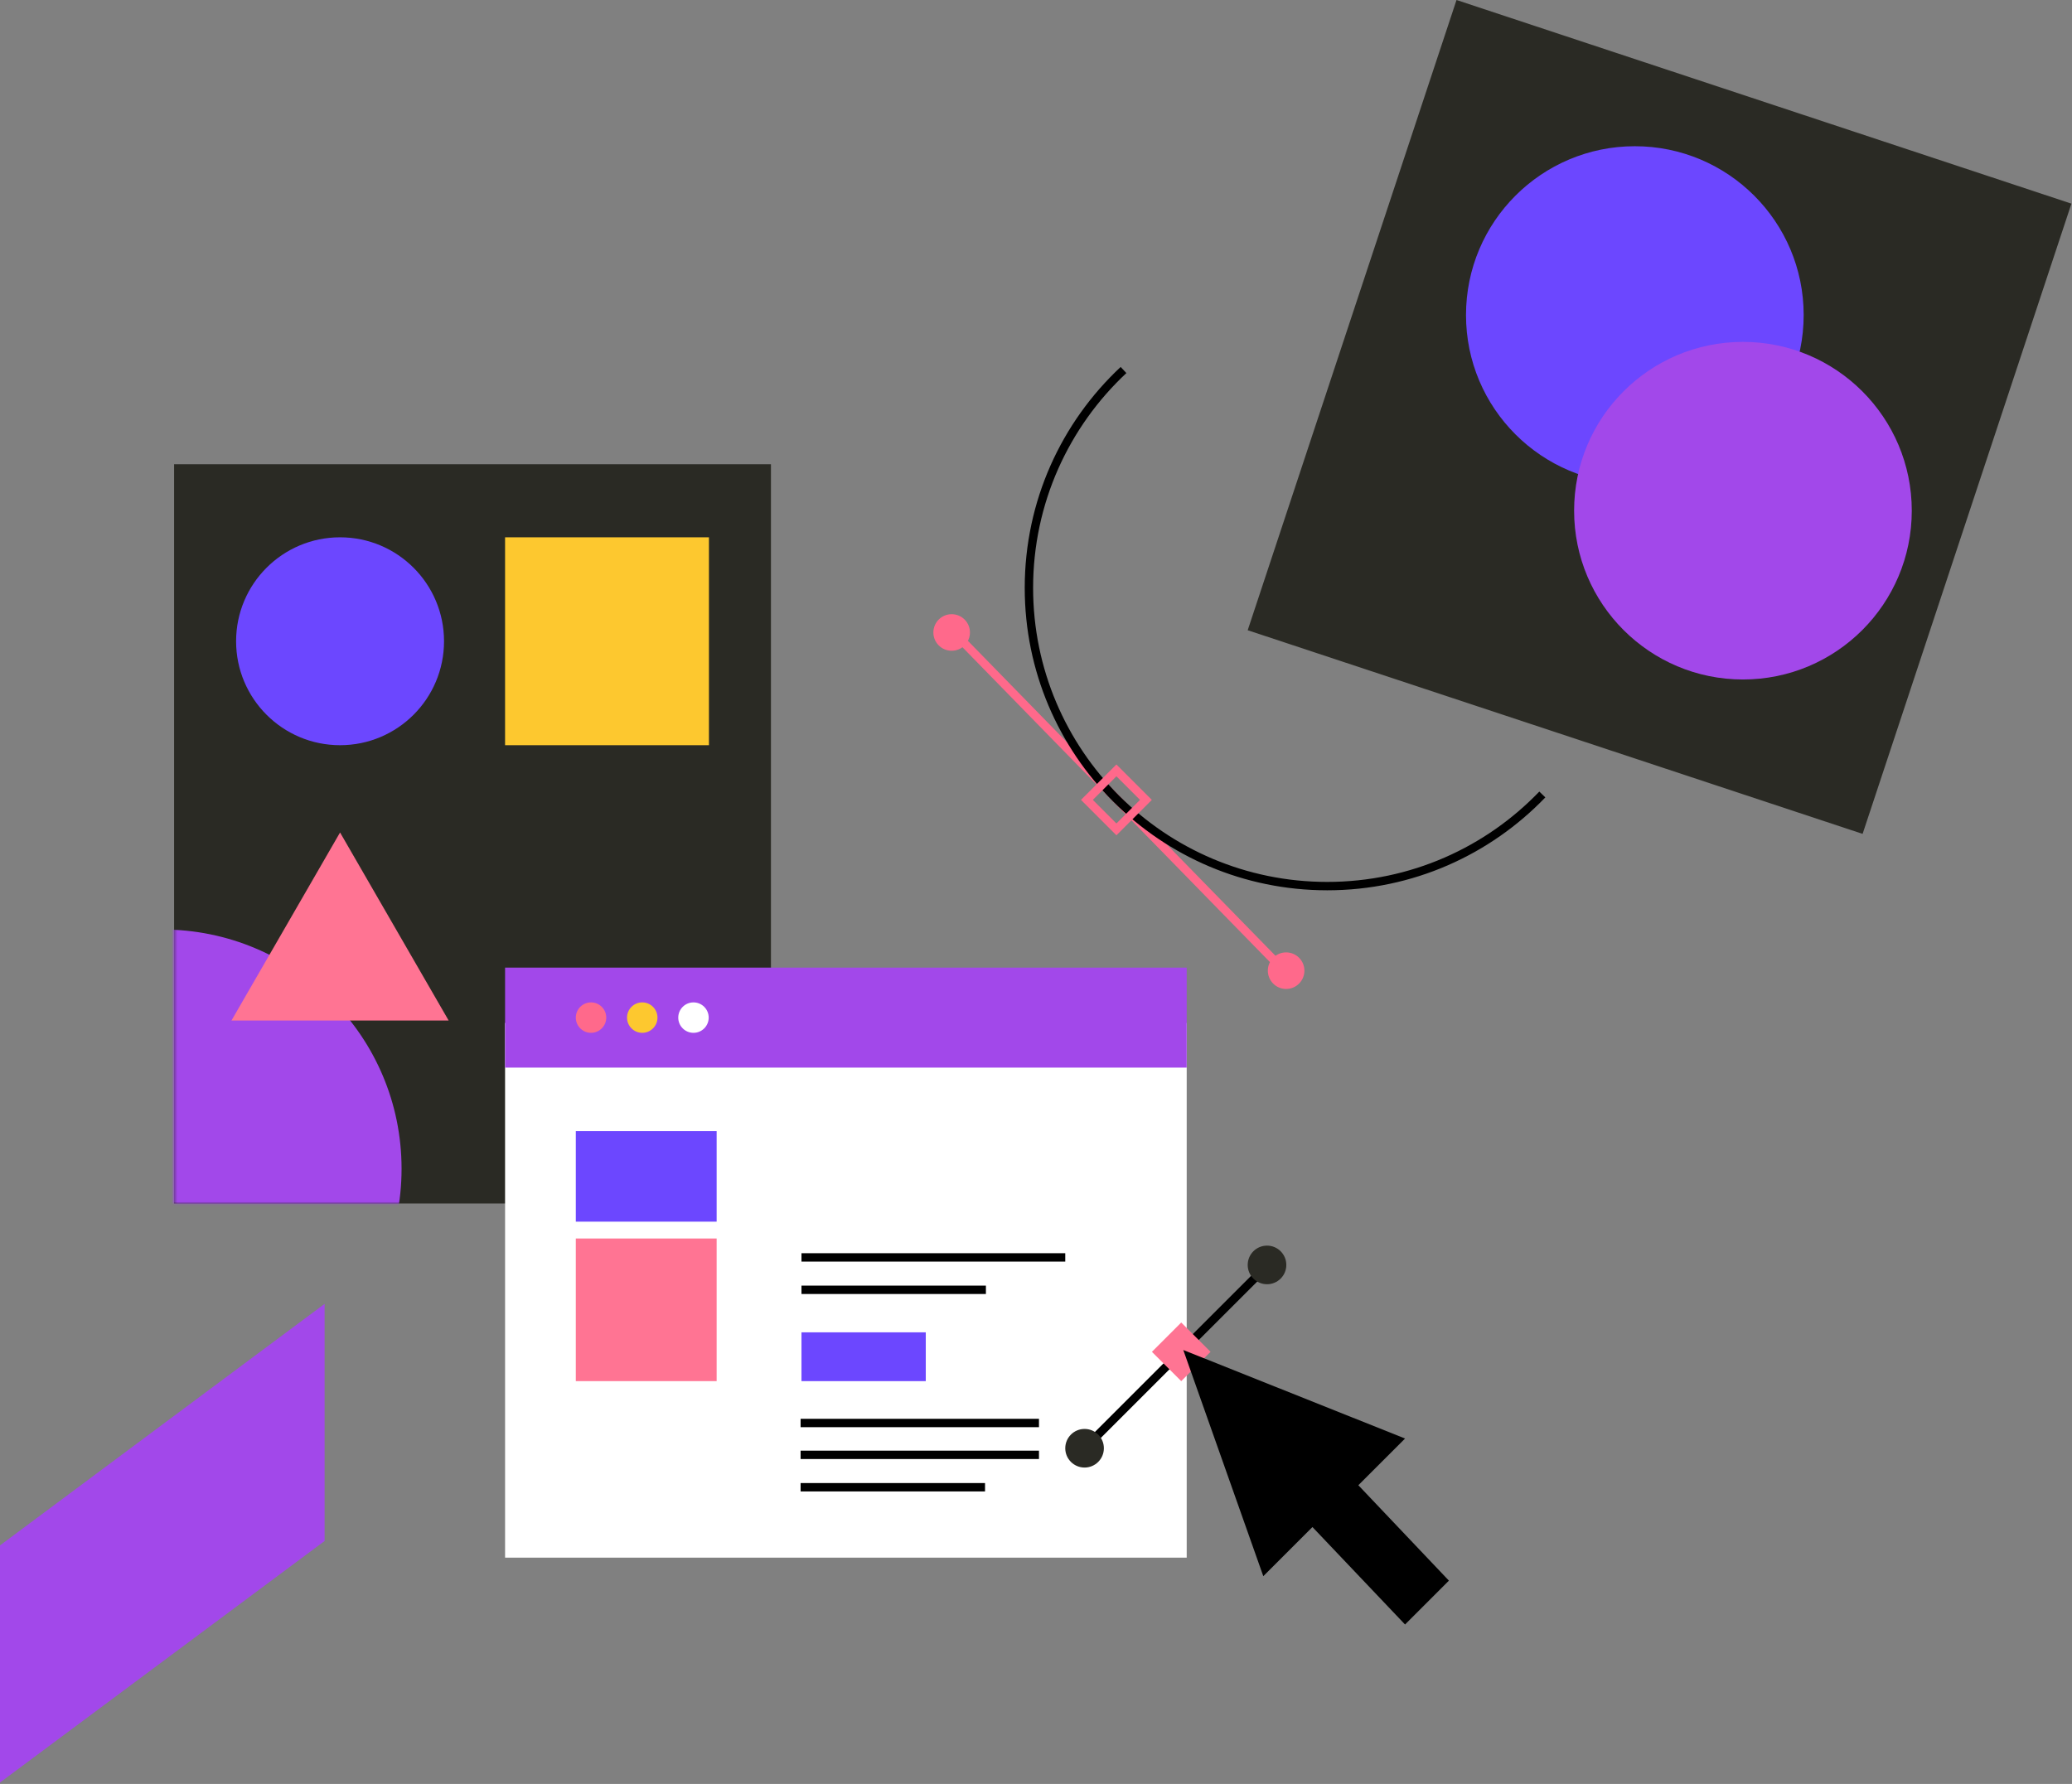
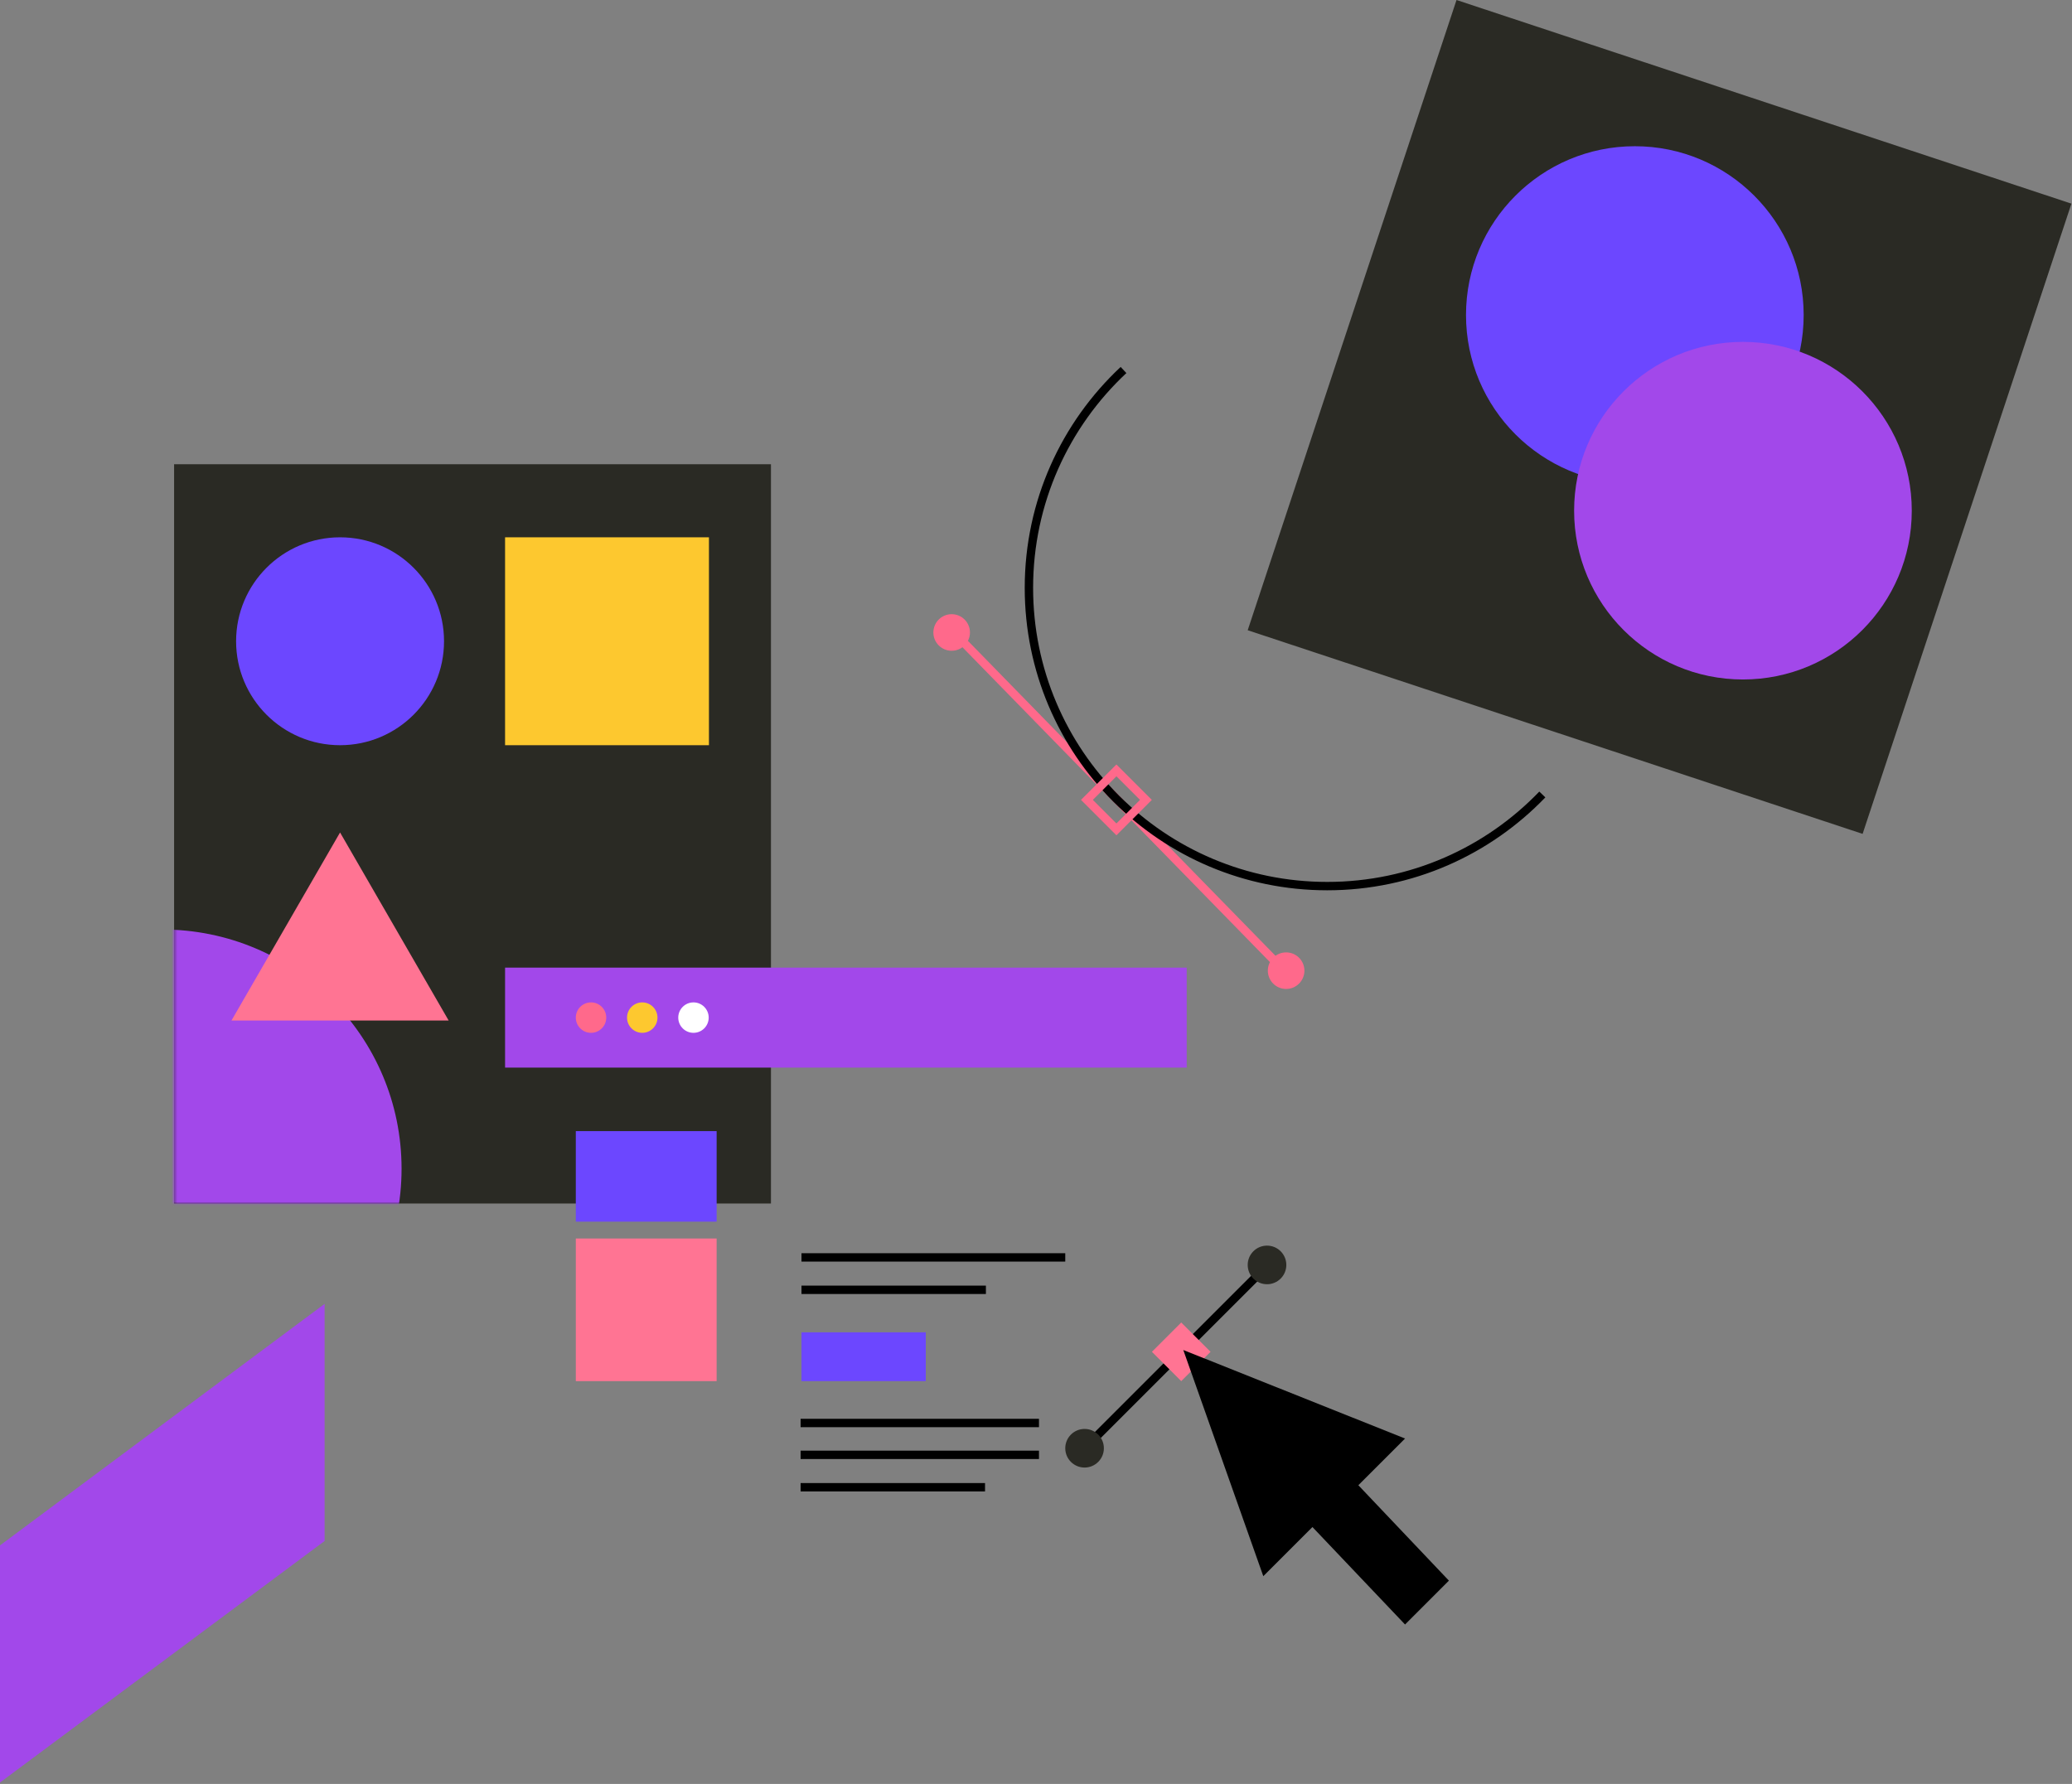
<svg xmlns="http://www.w3.org/2000/svg" width="742" height="639" viewBox="0 0 742 639" fill="none">
  <rect x="0" y="0" width="742" height="639" fill="#808080" stroke="none" />
  <rect x="62.344" y="166.285" width="213.739" height="264.802" fill="#2A2A24" />
  <mask id="mask0_2284_983" style="mask-type:alpha" maskUnits="userSpaceOnUse" x="62" y="166" width="215" height="266">
    <rect x="62.344" y="166.285" width="213.739" height="264.802" fill="#2A2A24" />
  </mask>
  <g mask="url(#mask0_2284_983)">
    <circle cx="58.12" cy="418.625" r="85.683" fill="#A248EA" />
  </g>
  <circle cx="121.779" cy="229.691" r="37.232" fill="#6C47FF" />
  <rect x="180.871" y="192.459" width="73.008" height="74.465" fill="#FDC82F" />
-   <path d="M121.779 298.186L160.663 365.533H82.896L121.779 298.186Z" fill="#FF7493" />
-   <rect x="180.871" y="366.399" width="244.097" height="191.535" fill="white" />
+   <path d="M121.779 298.186L160.663 365.533H82.896Z" fill="#FF7493" />
  <rect x="180.871" y="346.591" width="244.097" height="35.813" fill="#A248EA" />
  <circle cx="211.652" cy="364.498" r="5.451" fill="#FF698B" />
  <circle cx="229.996" cy="364.498" r="5.451" fill="#FDC82F" />
  <circle cx="248.34" cy="364.498" r="5.451" fill="white" />
  <path d="M340.799 225.73L461.005 348.849" stroke="#FF698B" stroke-width="3" />
  <circle cx="460.571" cy="347.685" r="6.549" fill="#FF698B" />
  <circle cx="340.797" cy="226.544" r="6.549" fill="#FF698B" />
  <path d="M552.319 284.574C532.882 304.803 505.553 317.394 475.283 317.394C416.288 317.394 368.463 269.569 368.463 210.574C368.463 179.78 381.493 152.03 402.339 132.536" stroke="black" stroke-width="3" />
  <rect x="399.799" y="275.946" width="14.94" height="14.94" transform="rotate(45 399.799 275.946)" stroke="#FF698B" stroke-width="3" />
  <rect x="521.59" width="231.971" height="237.806" transform="rotate(18.328 521.59 0)" fill="#2A2A24" />
  <g style="mix-blend-mode:color-dodge">
    <circle cx="585.448" cy="112.837" r="60.461" fill="#6C47FF" />
  </g>
  <g style="mix-blend-mode:color-dodge">
    <circle cx="624.162" cy="182.923" r="60.461" fill="#A248EA" />
  </g>
  <path d="M453.956 453.183L388.393 518.746" stroke="black" stroke-width="3" />
  <rect x="423.008" y="473.707" width="14.849" height="14.849" transform="rotate(45 423.008 473.707)" fill="#FF7493" />
  <circle cx="453.728" cy="453.085" r="6.915" fill="#2A2A24" />
  <circle cx="388.394" cy="518.746" r="6.915" fill="#2A2A24" />
  <path d="M503.159 515.264L423.748 483.559L452.399 564.569L469.998 546.97L503.159 581.876L518.866 566.168L486.433 531.99L503.159 515.264Z" fill="black" />
  <rect x="206.201" y="443.619" width="50.433" height="51.087" fill="#FF7493" />
  <rect x="206.201" y="405.153" width="50.433" height="32.431" fill="#6C47FF" />
  <rect x="287.018" y="477.225" width="44.508" height="17.481" fill="#6C47FF" />
  <path d="M286.703 509.703H372.066" stroke="black" stroke-width="3" />
  <path d="M286.703 521.109H372.066" stroke="black" stroke-width="3" />
  <path d="M287.018 450.389H381.478" stroke="black" stroke-width="3" />
  <path d="M286.703 532.717H352.746" stroke="black" stroke-width="3" />
  <path d="M287.018 461.996H353.06" stroke="black" stroke-width="3" />
  <path d="M116.24 467.034L116.24 551.968L0 638.481L-3.71259e-06 553.547L116.24 467.034Z" fill="#A248EA" />
</svg>